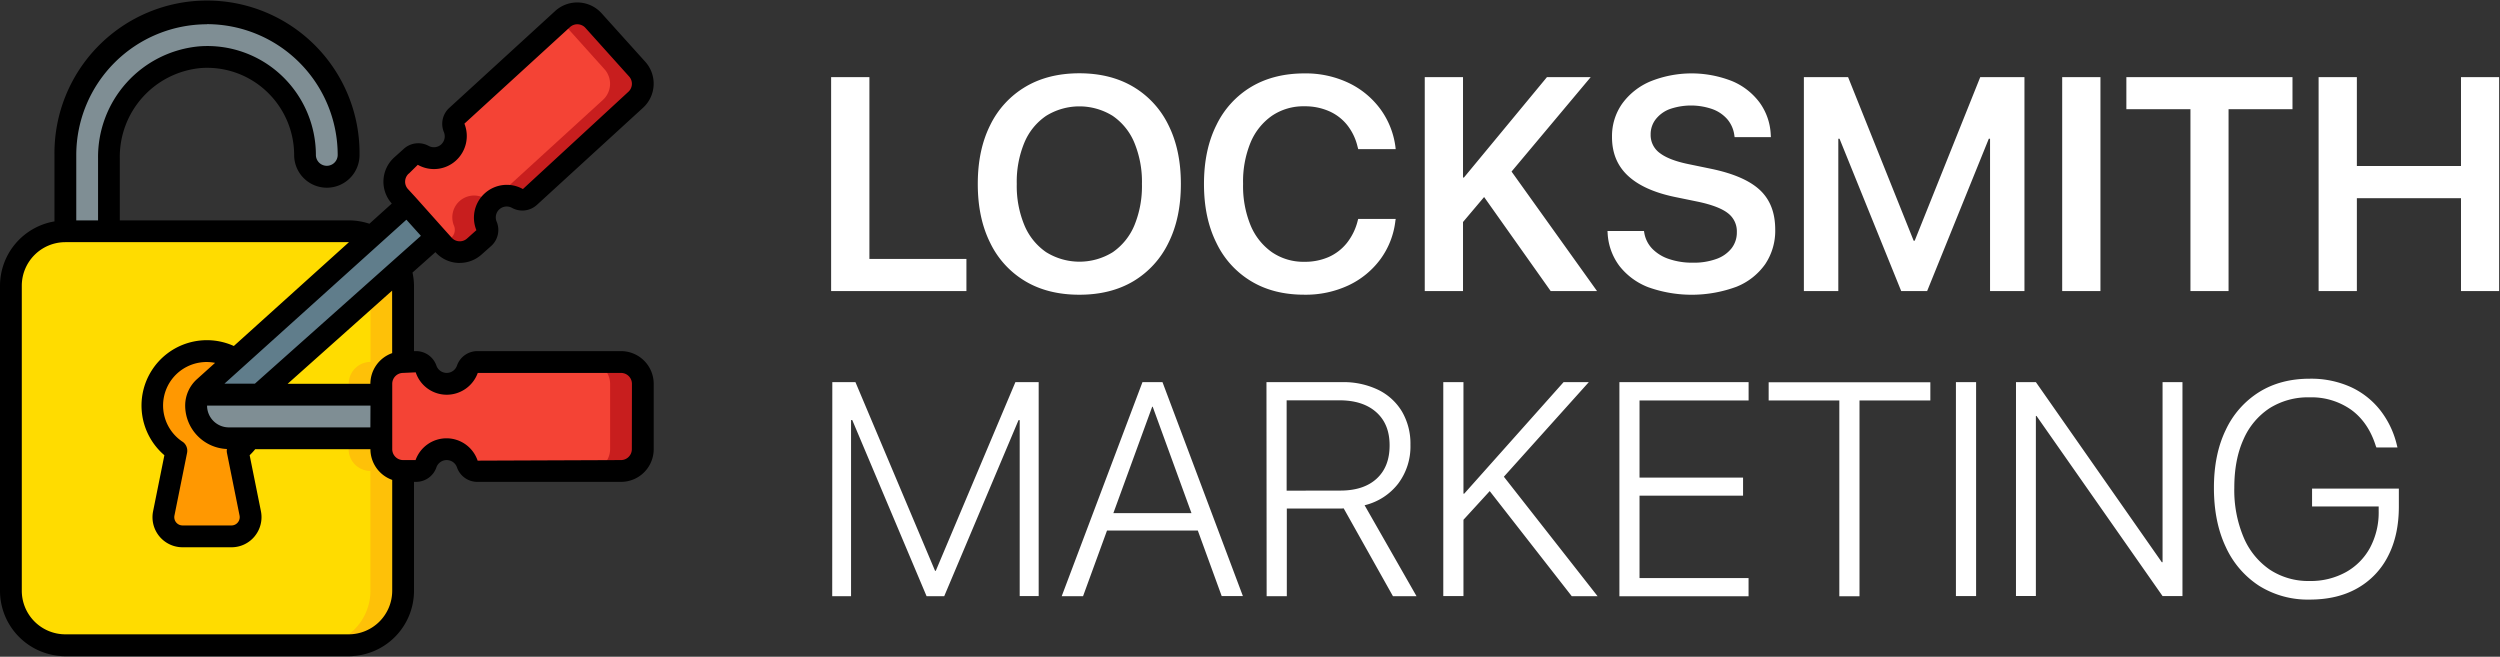
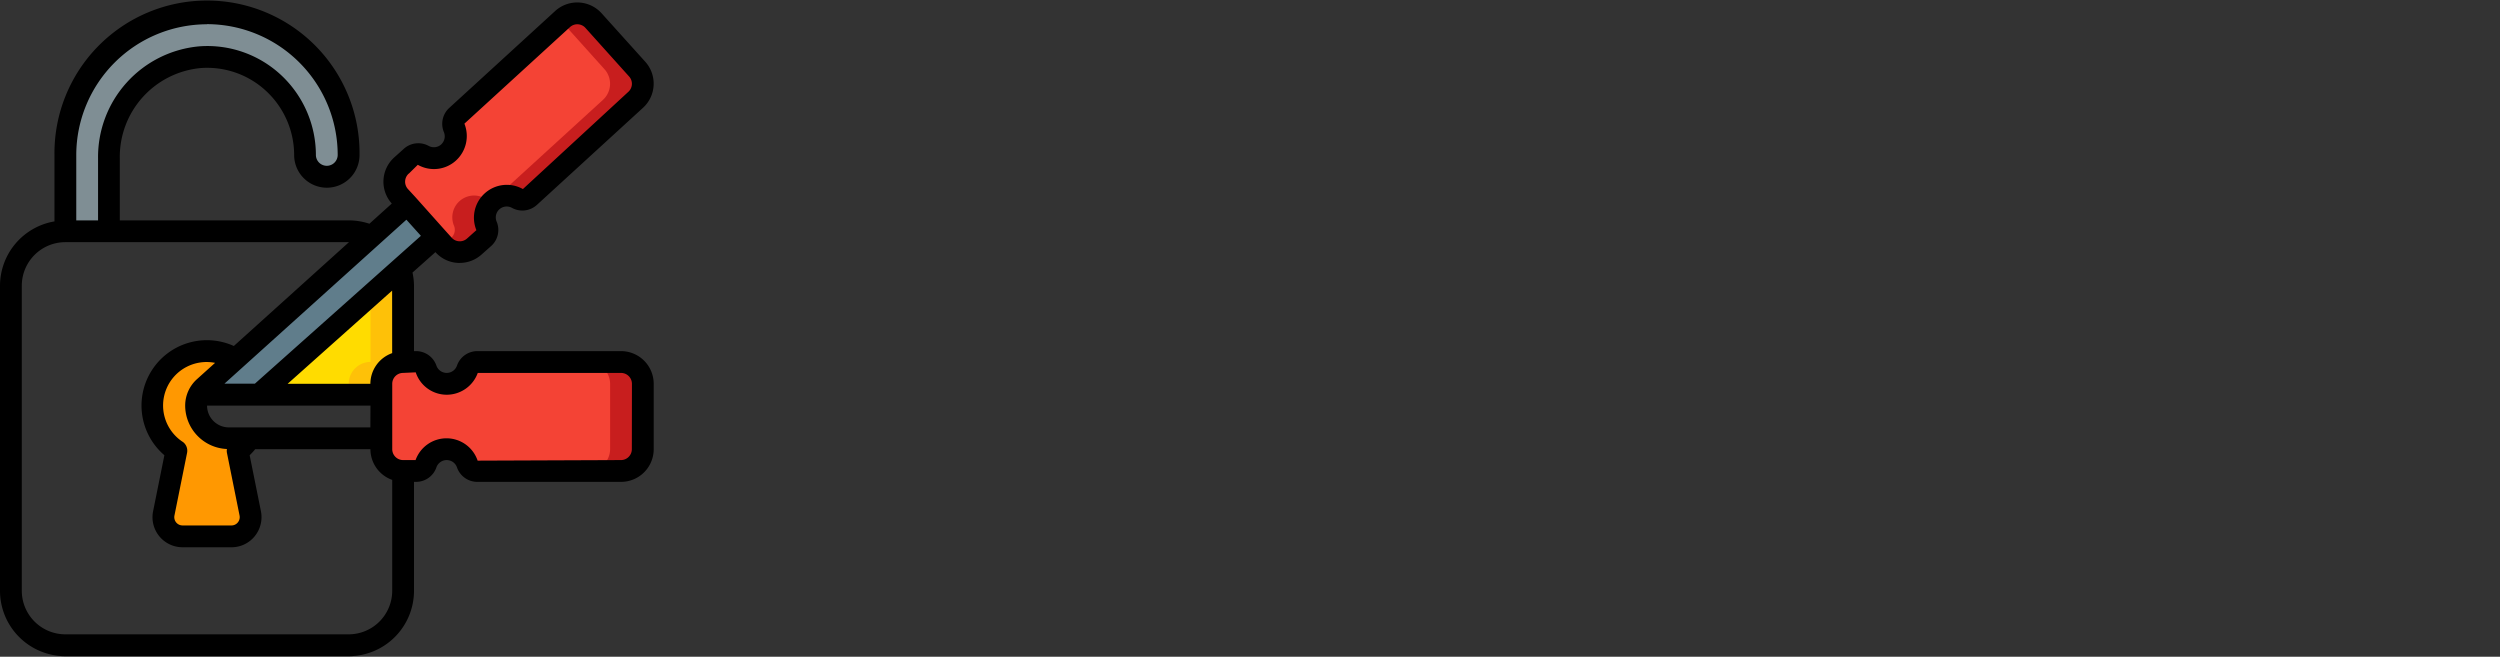
<svg xmlns="http://www.w3.org/2000/svg" width="1005" height="264" fill="none">
  <rect width="100%" height="100%" fill="#333333" stroke="none" />
-   <path d="M334.11 31h15.39v73.1h39V117h-54.39V31zm78.09 82.07a36.17 36.17 0 0 1-14.13-15.42c-3.333-6.667-5-14.547-5-23.64v-.12c0-9.1 1.667-16.97 5-23.61a36.4 36.4 0 0 1 14.16-15.39c6.1-3.62 13.323-5.43 21.67-5.43s15.573 1.81 21.68 5.43a36.33 36.33 0 0 1 14.13 15.39c3.333 6.667 5 14.537 5 23.61V74c0 9.1-1.667 16.98-5 23.64-3.09 6.409-7.993 11.77-14.1 15.42-6.08 3.613-13.317 5.42-21.71 5.42s-15.627-1.803-21.7-5.41zm35.18-11.72a24.65 24.65 0 0 0 8.68-10.85 41.32 41.32 0 0 0 3-16.49v-.12A41.12 41.12 0 0 0 456 57.34a24.31 24.31 0 0 0-8.74-10.79 25.37 25.37 0 0 0-26.68 0 24.26 24.26 0 0 0-8.77 10.76c-2.164 5.253-3.21 10.9-3.07 16.58V74c-.132 5.67.913 11.305 3.07 16.55a24.56 24.56 0 0 0 8.74 10.82c4.022 2.501 8.664 3.826 13.4 3.826s9.378-1.325 13.4-3.826l.03-.02zM503 113.07c-6.084-3.648-10.955-9.013-14-15.42-3.333-6.66-5-14.543-5-23.65v-.06c0-9.14 1.667-17.03 5-23.67a36.13 36.13 0 0 1 14-15.36c6.047-3.6 13.183-5.4 21.41-5.4a40.08 40.08 0 0 1 17.74 3.82 34.07 34.07 0 0 1 12.79 10.56A32.75 32.75 0 0 1 561 59.34l.06.6H546l-.3-1.14c-.743-3.104-2.148-6.01-4.12-8.52a19.18 19.18 0 0 0-7.21-5.55c-3.152-1.375-6.562-2.057-10-2a22.51 22.51 0 0 0-13.06 3.82 24.68 24.68 0 0 0-8.59 10.76 41.2 41.2 0 0 0-3 16.55V74a41.47 41.47 0 0 0 3 16.55 24.8 24.8 0 0 0 8.62 10.85 22.41 22.41 0 0 0 13 3.84 23.75 23.75 0 0 0 9.81-1.93 19.49 19.49 0 0 0 7.3-5.64c2.083-2.652 3.57-5.722 4.36-9L546 88h15.08l-.12.66a32.28 32.28 0 0 1-6 15.5 33.85 33.85 0 0 1-12.82 10.53 40.55 40.55 0 0 1-17.77 3.78c-8.247.013-15.37-1.787-21.37-5.4zM572.75 31h15.38v86h-15.38V31zm14.55 40.38h1.19L621.88 31h17.59l-32.55 38.83h-2.39l-17.23 20.4V71.38zm7.15 4.77l11-10.25L642 117h-18.63l-28.92-40.85zm68.28 39.36a27.07 27.07 0 0 1-11.66-8.51 23.93 23.93 0 0 1-4.8-13.23l-.06-.9h14.67l.12.72c.402 2.412 1.525 4.647 3.22 6.41a16.75 16.75 0 0 0 6.77 4.14c3.085 1.021 6.321 1.515 9.57 1.46a26.53 26.53 0 0 0 9.39-1.49 13.42 13.42 0 0 0 6.11-4.26c1.431-1.85 2.189-4.132 2.15-6.47v-.06a9.12 9.12 0 0 0-3.61-7.63c-2.4-1.873-6.4-3.407-12-4.6l-9.25-1.9c-8.42-1.747-14.753-4.62-19-8.62s-6.353-9.197-6.32-15.59v-.06c-.062-4.77 1.391-9.438 4.15-13.33 2.889-3.933 6.796-7.003 11.3-8.88a44.33 44.33 0 0 1 32.85-.09 26.48 26.48 0 0 1 11.06 8.64 23.71 23.71 0 0 1 4.45 12.88l.06 1h-14.58l-.12-.78a12.37 12.37 0 0 0-2.81-6.41 14.48 14.48 0 0 0-6-4.08 26.14 26.14 0 0 0-17.2 0 12.91 12.91 0 0 0-5.63 4.13c-1.331 1.745-2.035 3.886-2 6.08v.06c-.028 1.432.29 2.85.927 4.133a8.9 8.9 0 0 0 2.733 3.237c2.45 1.88 6.25 3.37 11.42 4.44l9.24 1.91c8.993 1.873 15.533 4.723 19.62 8.55s6.133 9.107 6.14 15.84a24.11 24.11 0 0 1-4 13.9 25.79 25.79 0 0 1-11.57 9.12c-11.386 4.209-23.888 4.294-35.33.24h-.01zM725.16 31h17.77l26.36 65.77h.42L796.06 31h17.77v86H800V55.76h-7.1l15.68-22.42L774.71 117h-10.43l-33.87-83.66 15.68 22.42H739V117h-13.84V31zM829 31h15.38v86H829V31zm51.56 12.9H854.8V31h66.78v12.9h-25.7V117h-15.32V43.9zM932.08 31h15.38v35.73h41.86V31h15.33v86h-15.33V79.67h-41.86V117h-15.38V31zM334.59 153.62h9.3l32 75.84h.3l32-75.84h9.36v86h-7.63v-70.74H406l9.12-13.42-35.54 84.2h-7.1l-35.53-84.2 9.05 13.42h-3.88v70.78h-7.57l.04-86.04zm124.68 0h6v9.89h-2.09l-27.79 76.15h-8.58l32.46-86.04zm-15.62 52.65h39.24l2.68 7H441l2.65-7zm19.74-42.76v-9.89h3.93l32.32 86h-8.52l-27.73-76.11zm45.73-9.89h30.36a32.1 32.1 0 0 1 14.58 3.1c3.958 1.925 7.272 4.958 9.54 8.73 2.33 4.049 3.506 8.659 3.4 13.33v.12a24.78 24.78 0 0 1-4.92 15.5 24.16 24.16 0 0 1-13.51 8.71l20.87 36.55h-9.48l-19.8-35.3a5.27 5.27 0 0 1-.86.06h-22v35.24h-8.11l-.07-86.04zm29.7 43.59c6.24 0 11.1-1.593 14.58-4.78s5.22-7.637 5.22-13.35V179c0-5.687-1.79-10.12-5.37-13.3s-8.51-4.77-14.79-4.77h-21.23v36.32l21.59-.04zm41.38-43.59h8.11v86h-8.11v-86zm7.28 44.84h1.13l39.95-44.84h10.14L604 192.26h-.41l-16.1 17.59-.01-11.39zm10.85-1.73l5.72-5.73 38.17 48.66h-10.38l-33.51-42.93zM651 153.62h51.94V161h-43.85v31h41.62v7.27h-41.62v33.1h43.83v7.33H651v-86.08zm88.41 7.38H711v-7.33h65V161h-28.48v78.71h-8.11V161zm46.87-7.38h8.11v86h-8.11v-86zm24.15 0h8l57.66 82.46-10.5-10.08h3.76v-72.38h8v86h-8l-57.67-82.41 10.56 10h-3.82v72.39h-8l.01-85.98zm97.73 81.87a36.74 36.74 0 0 1-13.41-15.63c-3.167-6.707-4.75-14.617-4.75-23.73v-.06c0-8.94 1.58-16.68 4.74-23.22a35.8 35.8 0 0 1 13.39-15.21c5.76-3.6 12.557-5.4 20.39-5.4 5.672-.106 11.297 1.034 16.48 3.34 4.639 2.127 8.705 5.328 11.86 9.34a36.29 36.29 0 0 1 6.68 14l.24.95h-8.47l-.24-.59c-2-6.36-5.3-11.21-9.9-14.55-4.88-3.42-10.733-5.174-16.69-5a29 29 0 0 0-16.13 4.38 28.59 28.59 0 0 0-10.47 12.52c-2.46 5.433-3.69 11.903-3.69 19.41v.06a48.81 48.81 0 0 0 3.74 19.9 29.67 29.67 0 0 0 10.53 13 28.11 28.11 0 0 0 16 4.56 29.19 29.19 0 0 0 14.59-3.56 24.61 24.61 0 0 0 9.72-9.84c2.378-4.518 3.569-9.566 3.46-14.67v-1.9h-26.78v-7.16h34.89v7.16c0 7.713-1.443 14.36-4.33 19.94a30.71 30.71 0 0 1-12.34 12.94c-5.333 3.04-11.723 4.56-19.17 4.56-7.174.169-14.242-1.756-20.34-5.54z" fill="#fff" />
  <g fill-rule="evenodd">
-     <path d="M162.05 189.33v48.18c0 2.876-.566 5.724-1.667 8.381a21.92 21.92 0 0 1-11.852 11.852c-2.657 1.101-5.505 1.667-8.381 1.667H26.28a21.9 21.9 0 0 1-21.9-21.9V114.87A21.9 21.9 0 0 1 26.28 93h113.87a22.59 22.59 0 0 1 9.29 2l-67.36 60.74c-1.009.934-1.816 2.064-2.373 3.321a10.11 10.11 0 0 0-.867 3.989 13.14 13.14 0 0 0 1.002 5.033 13.13 13.13 0 0 0 2.854 4.265c1.222 1.221 2.673 2.188 4.27 2.848s3.307.997 5.035.994h61.31v4.38c.008 2.321.933 4.544 2.574 6.186s3.865 2.566 6.186 2.574h-.02z" fill="#ffdc00" />
-     <path d="M153.29 180.57v-4.38h-13.14v4.38a8.79 8.79 0 0 0 8.76 8.76v48.18a21.9 21.9 0 0 1-21.9 21.9h13.14a21.91 21.91 0 0 0 8.381-1.667 21.92 21.92 0 0 0 11.852-11.852c1.101-2.657 1.667-5.505 1.667-8.381v-48.18a8.79 8.79 0 0 1-8.76-8.76z" fill="#fec108" />
    <path d="M162.05 114.87v30.66c-2.32.011-4.542.937-6.183 2.577a8.8 8.8 0 0 0-2.577 6.183v4.38h-49.18L161 108c.721 2.205 1.089 4.51 1.09 6.83l-.04.04z" fill="#ffdc00" />
    <path d="M161 108l-12.05 10.73v26.76c-2.32.011-4.542.937-6.183 2.577s-2.566 3.863-2.577 6.183v4.38h13.14v-4.38c.011-2.32.937-4.542 2.577-6.183s3.863-2.566 6.183-2.577v-30.62A22.02 22.02 0 0 0 161 108z" fill="#fec108" />
    <path d="M43.8 93V63.71A40.33 40.33 0 0 1 80.51 23a39.45 39.45 0 0 1 15.892 2.191c5.091 1.811 9.756 4.649 13.706 8.338a39.45 39.45 0 0 1 9.252 13.105c2.154 4.956 3.267 10.302 3.27 15.706a8.76 8.76 0 0 0 8.76 8.76 8.76 8.76 0 0 0 8.76-8.76c.1-7.54-1.299-15.025-4.115-22.021a56.96 56.96 0 0 0-12.291-18.729c-5.297-5.367-11.608-9.629-18.565-12.538a56.94 56.94 0 0 0-43.928 0 56.94 56.94 0 0 0-30.855 31.267A56.94 56.94 0 0 0 26.28 62.34V93H43.8z" fill="#7f8e94" />
    <path d="M93.07 215.61H73.36c-1.135-.007-2.255-.264-3.28-.753s-1.928-1.199-2.648-2.077-1.236-1.905-1.513-3.006a7.72 7.72 0 0 1-.09-3.364l5.08-25.23a21.9 21.9 0 0 1-8.602-24.542A21.9 21.9 0 0 1 83.22 141.18a21.59 21.59 0 0 1 11.43 3.24l-12.57 11.32c-1.009.934-1.816 2.064-2.373 3.321a10.11 10.11 0 0 0-.867 3.989 13.14 13.14 0 0 0 1.002 5.033 13.13 13.13 0 0 0 2.854 4.265c1.222 1.221 2.673 2.188 4.27 2.848s3.307.997 5.035.994h8.71c-1.42 1.955-3.169 3.647-5.17 5l5.08 25.23c.218 1.114.187 2.263-.09 3.364s-.794 2.127-1.513 3.006-1.623 1.588-2.648 2.077-2.144.746-3.28.753l-.02-.01z" fill="#ff9801" />
    <path d="M178.31 98.45l-17.57-19.54c-.771-.854-1.365-1.852-1.75-2.937s-.551-2.234-.491-3.383a8.76 8.76 0 0 1 .843-3.313 8.75 8.75 0 0 1 2.048-2.737l3.75-3.37a4.35 4.35 0 0 1 5-.74 8.76 8.76 0 0 0 10.183-1.102A8.76 8.76 0 0 0 182.5 51.32c-.318-.837-.368-1.752-.144-2.619a4.33 4.33 0 0 1 1.394-2.221l42.46-38.85a8.76 8.76 0 0 1 12.37.65l17.57 19.54c.771.854 1.365 1.852 1.75 2.937s.551 2.234.491 3.383a8.76 8.76 0 0 1-.843 3.313 8.75 8.75 0 0 1-2.048 2.737L213 79a4.33 4.33 0 0 1-5 .74 8.76 8.76 0 0 0-10.183 1.102c-1.367 1.229-2.313 2.856-2.703 4.653a8.76 8.76 0 0 0 .526 5.355c.317.839.367 1.755.143 2.623a4.35 4.35 0 0 1-1.393 2.227l-3.75 3.37c-1.728 1.553-4.002 2.355-6.322 2.232a8.76 8.76 0 0 1-6.048-2.892l.04.04z" fill="#f44335" />
    <path d="M256.16 27.82L238.59 8.28a8.76 8.76 0 0 0-12.37-.65l-.75.68L243 27.82a8.76 8.76 0 0 1-.66 12.37L199.85 79a4.33 4.33 0 0 1-4.95.74 8.76 8.76 0 0 0-10.172 1.112 8.76 8.76 0 0 0-2.701 4.648c-.39 1.794-.208 3.666.523 5.35.319.839.369 1.757.143 2.626a4.33 4.33 0 0 1-1.403 2.224l-3 2.69c.769.856 1.699 1.552 2.737 2.048a8.76 8.76 0 0 0 3.313.843c1.149.06 2.299-.107 3.383-.491a8.75 8.75 0 0 0 2.937-1.75l3.74-3.36a4.33 4.33 0 0 0 1.403-2.224c.226-.869.176-1.786-.143-2.626-.708-1.681-.873-3.54-.473-5.319a8.75 8.75 0 0 1 2.703-4.606A8.76 8.76 0 0 1 208 79.78a4.33 4.33 0 0 0 5-.74l42.5-38.85a8.76 8.76 0 0 0 .66-12.37z" fill="#c81e1e" />
    <path d="M258.41 154.29v26.28c-.008 2.321-.933 4.544-2.574 6.186s-3.865 2.566-6.186 2.574h-57.6a4.31 4.31 0 0 1-4.16-2.76c-.577-1.751-1.692-3.276-3.186-4.356s-3.29-1.663-5.134-1.663-3.64.582-5.134 1.663-2.609 2.605-3.186 4.356a4.31 4.31 0 0 1-4.16 2.76h-5c-2.321-.008-4.544-.933-6.186-2.574s-2.566-3.865-2.574-6.186v-26.28c.011-2.32.937-4.542 2.577-6.183s3.863-2.566 6.183-2.577h5a4.31 4.31 0 0 1 4.16 2.76c.572 1.756 1.685 3.286 3.179 4.371a8.75 8.75 0 0 0 10.282 0c1.494-1.085 2.607-2.615 3.179-4.371a4.31 4.31 0 0 1 4.16-2.76h57.6c2.32.011 4.542.937 6.183 2.577s2.566 3.863 2.577 6.183z" fill="#f44335" />
    <path d="M249.65 145.53h-13.14c2.32.011 4.542.937 6.183 2.577s2.566 3.863 2.577 6.183v26.28c-.008 2.321-.933 4.544-2.574 6.186s-3.865 2.566-6.186 2.574h13.14c2.321-.008 4.544-.933 6.186-2.574s2.566-3.865 2.574-6.186v-26.28c-.011-2.32-.937-4.542-2.577-6.183s-3.863-2.566-6.183-2.577z" fill="#c81e1e" />
    <path d="M175.37 95.21L161 108l-56.85 50.63H79.89a9.27 9.27 0 0 1 2.19-2.93l12.57-11.35L149.44 95l14.23-12.8 11.7 13.01z" fill="#607d8b" />
-     <path d="M153.29 158.67v17.52H92c-3.485 0-6.827-1.384-9.291-3.849a13.14 13.14 0 0 1-3.849-9.291 9.28 9.28 0 0 1 1-4.38h73.43z" fill="#7f8e94" />
  </g>
  <path d="M249.65 141.15h-57.6a8.67 8.67 0 0 0-8.32 5.75c-.288.876-.846 1.638-1.593 2.178a4.38 4.38 0 0 1-5.134 0c-.747-.54-1.305-1.302-1.593-2.178a8.67 8.67 0 0 0-8.32-5.75h-.66v-26.28c-.023-1.783-.227-3.559-.61-5.3l9.22-8.21c1.15 1.289 2.545 2.335 4.104 3.079s3.251 1.169 4.976 1.251h.71a13.09 13.09 0 0 0 8.76-3.37l3.74-3.32c1.374-1.187 2.34-2.775 2.761-4.541a8.66 8.66 0 0 0-.411-5.299 4.38 4.38 0 0 1 1.076-5.02c.684-.617 1.546-1.002 2.463-1.101a4.38 4.38 0 0 1 2.641.551 8.67 8.67 0 0 0 10.07-1.31l42.48-38.88c1.285-1.153 2.33-2.547 3.075-4.104s1.177-3.245 1.27-4.969-.155-3.449-.729-5.076-1.463-3.127-2.616-4.411L241.85 5.35a13.18 13.18 0 0 0-18.59-1l-42.48 38.87a8.66 8.66 0 0 0-2.35 9.85c.359.843.448 1.776.255 2.672s-.66 1.709-1.335 2.328c-.685.615-1.547.998-2.463 1.094a4.38 4.38 0 0 1-2.637-.554 8.68 8.68 0 0 0-10 1.29l-3.75 3.37c-2.592 2.33-4.153 5.593-4.341 9.073a13.15 13.15 0 0 0 3.341 9.487l-9 8.11c-2.689-.897-5.505-1.353-8.34-1.35h-92V63.71a35.86 35.86 0 0 1 32.65-36.36 34.82 34.82 0 0 1 14.141 1.929c4.53 1.613 8.677 4.146 12.179 7.441a35.17 35.17 0 0 1 8.208 11.65 35.15 35.15 0 0 1 2.912 13.95c0 3.485 1.384 6.827 3.849 9.291a13.14 13.14 0 0 0 18.582 0c2.465-2.464 3.849-5.806 3.849-9.291a61.31 61.31 0 0 0-4.441-23.706c-3.034-7.53-7.534-14.382-13.238-20.16A61.33 61.33 0 0 0 106.862 4.96a61.32 61.32 0 0 0-47.294 0 61.32 61.32 0 0 0-33.228 33.655A61.32 61.32 0 0 0 21.9 62.32V89A26.29 26.29 0 0 0 0 114.87v122.64a26.31 26.31 0 0 0 26.28 26.28h113.87a26.31 26.31 0 0 0 26.28-26.28v-43.8h.66c1.815.036 3.595-.5 5.088-1.532a8.65 8.65 0 0 0 3.232-4.218c.288-.876.846-1.638 1.593-2.178a4.38 4.38 0 0 1 5.134 0c.747.54 1.305 1.302 1.593 2.178a8.65 8.65 0 0 0 3.232 4.218c1.493 1.032 3.273 1.568 5.088 1.532h57.6c3.485 0 6.827-1.384 9.291-3.849s3.849-5.806 3.849-9.291v-26.28a13.15 13.15 0 0 0-13.14-13.14zm-92 .81a13.13 13.13 0 0 0-8.76 12.33h-33.26l42-37.46.02 25.13zm-8.76 29.85H92a8.76 8.76 0 0 1-8.76-8.76h65.69l-.04 8.76zm-75.54 5.75a17.48 17.48 0 0 1-6.461-21.23c1.547-3.739 4.344-6.826 7.913-8.734a17.48 17.48 0 0 1 11.658-1.726l-7.35 6.62c-1.471 1.338-2.646 2.968-3.45 4.787a14.28 14.28 0 0 0-1.22 5.773 17.52 17.52 0 0 0 16.79 17.45 4 4 0 0 0 0 1.55l5.07 25.19a3.31 3.31 0 0 1-.036 1.476c-.123.483-.353.932-.674 1.314a3.24 3.24 0 0 1-2.52 1.2H73.36c-.487-.005-.967-.116-1.407-.327a3.32 3.32 0 0 1-1.136-.891c-.309-.377-.531-.817-.652-1.289a3.33 3.33 0 0 1-.045-1.443l5.08-25.23a4.37 4.37 0 0 0-1.83-4.49h-.02zm91-107.76l3.6-3.55a13.15 13.15 0 0 0 15.28-1.65 13.36 13.36 0 0 0 4.07-6.901c.619-2.663.406-5.451-.61-7.989l42.46-38.83c.428-.385.928-.682 1.47-.874s1.119-.275 1.693-.244a4.38 4.38 0 0 1 1.658.423 4.39 4.39 0 0 1 1.369 1.026l17.56 19.54a4.35 4.35 0 0 1 .876 1.475 4.38 4.38 0 0 1 .242 1.698c-.033.576-.179 1.141-.431 1.66s-.604.984-1.037 1.367L210.21 76a13.21 13.21 0 0 0-7.868-1.622c-2.728.289-5.298 1.42-7.353 3.236s-3.495 4.227-4.119 6.898-.399 5.47.64 8.008l-3.75 3.36a4.38 4.38 0 0 1-6.18-.32l-2.93-3.25L167 79.26 164 76a4.38 4.38 0 0 1-.887-1.474c-.196-.545-.281-1.124-.251-1.702a4.39 4.39 0 0 1 .424-1.668 4.38 4.38 0 0 1 1.034-1.376l.03.02zm4.85 25l-66.74 59.44H90.22l73.15-65.92 5.83 6.48zm-86-85.09c13.934.016 27.293 5.559 37.144 15.413A52.61 52.61 0 0 1 135.75 62.27a4.38 4.38 0 0 1-4.38 4.38 4.38 4.38 0 0 1-4.38-4.38c-.013-6-1.252-11.934-3.643-17.437A44 44 0 0 0 113.09 30.27a43.4 43.4 0 0 0-32.87-11.65 44.68 44.68 0 0 0-40.8 45.09V88.6h-8.76V62.32A52.61 52.61 0 0 1 83.22 9.76l-.02-.05zM140.15 255H26.28a17.52 17.52 0 0 1-17.52-17.49V114.87a17.52 17.52 0 0 1 17.52-17.52h114L94 139.09c-5.765-2.608-12.278-3.049-18.342-1.241a26.28 26.28 0 0 0-18.482 29.067A26.28 26.28 0 0 0 66.08 183l-4.55 22.6a12.08 12.08 0 0 0 2.521 9.988c1.13 1.376 2.551 2.485 4.161 3.248A12.08 12.08 0 0 0 73.36 220h19.71c1.774.001 3.527-.391 5.132-1.148s3.021-1.861 4.148-3.232a12.16 12.16 0 0 0 2.407-4.754 12.15 12.15 0 0 0 .143-5.326L100.36 183a26.64 26.64 0 0 0 2.22-2.41h46.33a13.13 13.13 0 0 0 8.76 12.33v44.61A17.52 17.52 0 0 1 140.15 255zM254 180.57c0 1.162-.461 2.276-1.283 3.097s-1.935 1.283-3.097 1.283l-57.61.23c-.878-2.598-2.543-4.859-4.763-6.468s-4.888-2.488-7.63-2.513a13.2 13.2 0 0 0-7.675 2.372 13.21 13.21 0 0 0-4.882 6.379h-5c-1.162 0-2.276-.461-3.097-1.283s-1.283-1.935-1.283-3.097v-26.28c0-1.162.461-2.276 1.283-3.097s1.935-1.283 3.097-1.283l5.06-.23c.867 2.62 2.537 4.9 4.774 6.516s4.927 2.485 7.686 2.484a13.27 13.27 0 0 0 7.624-2.409c2.233-1.567 3.929-3.785 4.856-6.351h57.6c1.162 0 2.276.461 3.097 1.283s1.283 1.935 1.283 3.097l-.04 26.27z" fill="#000" />
</svg>